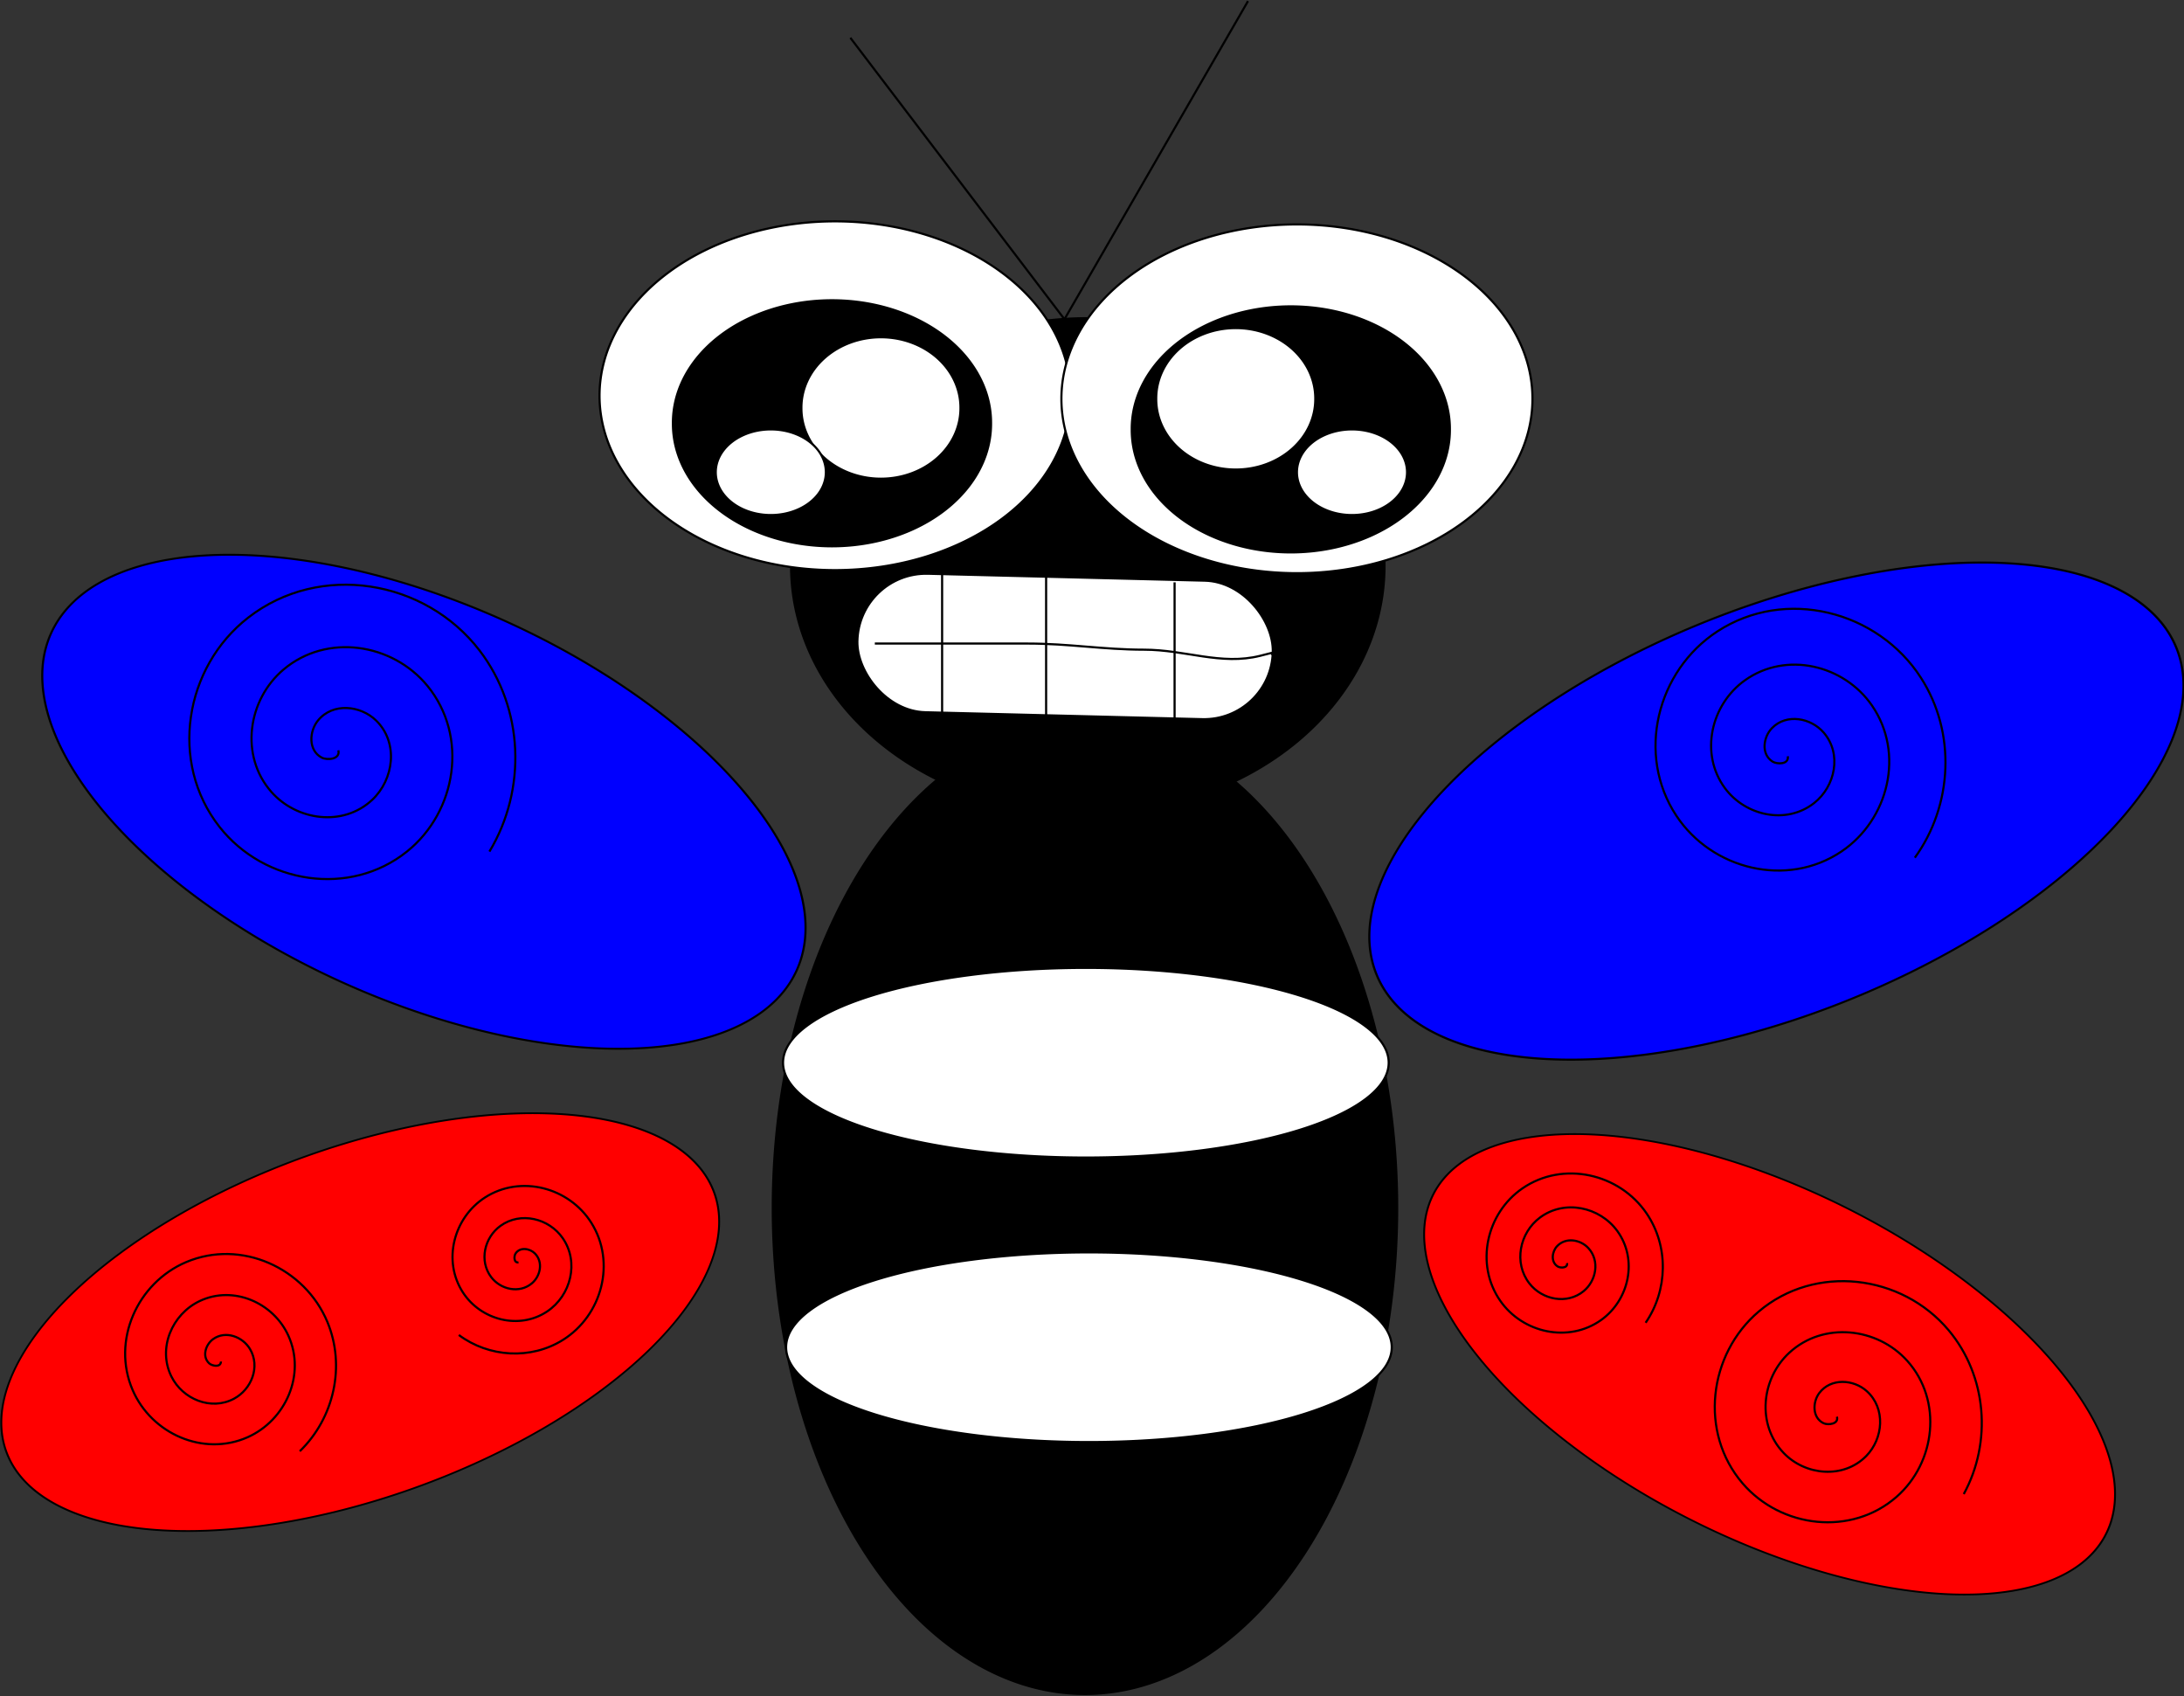
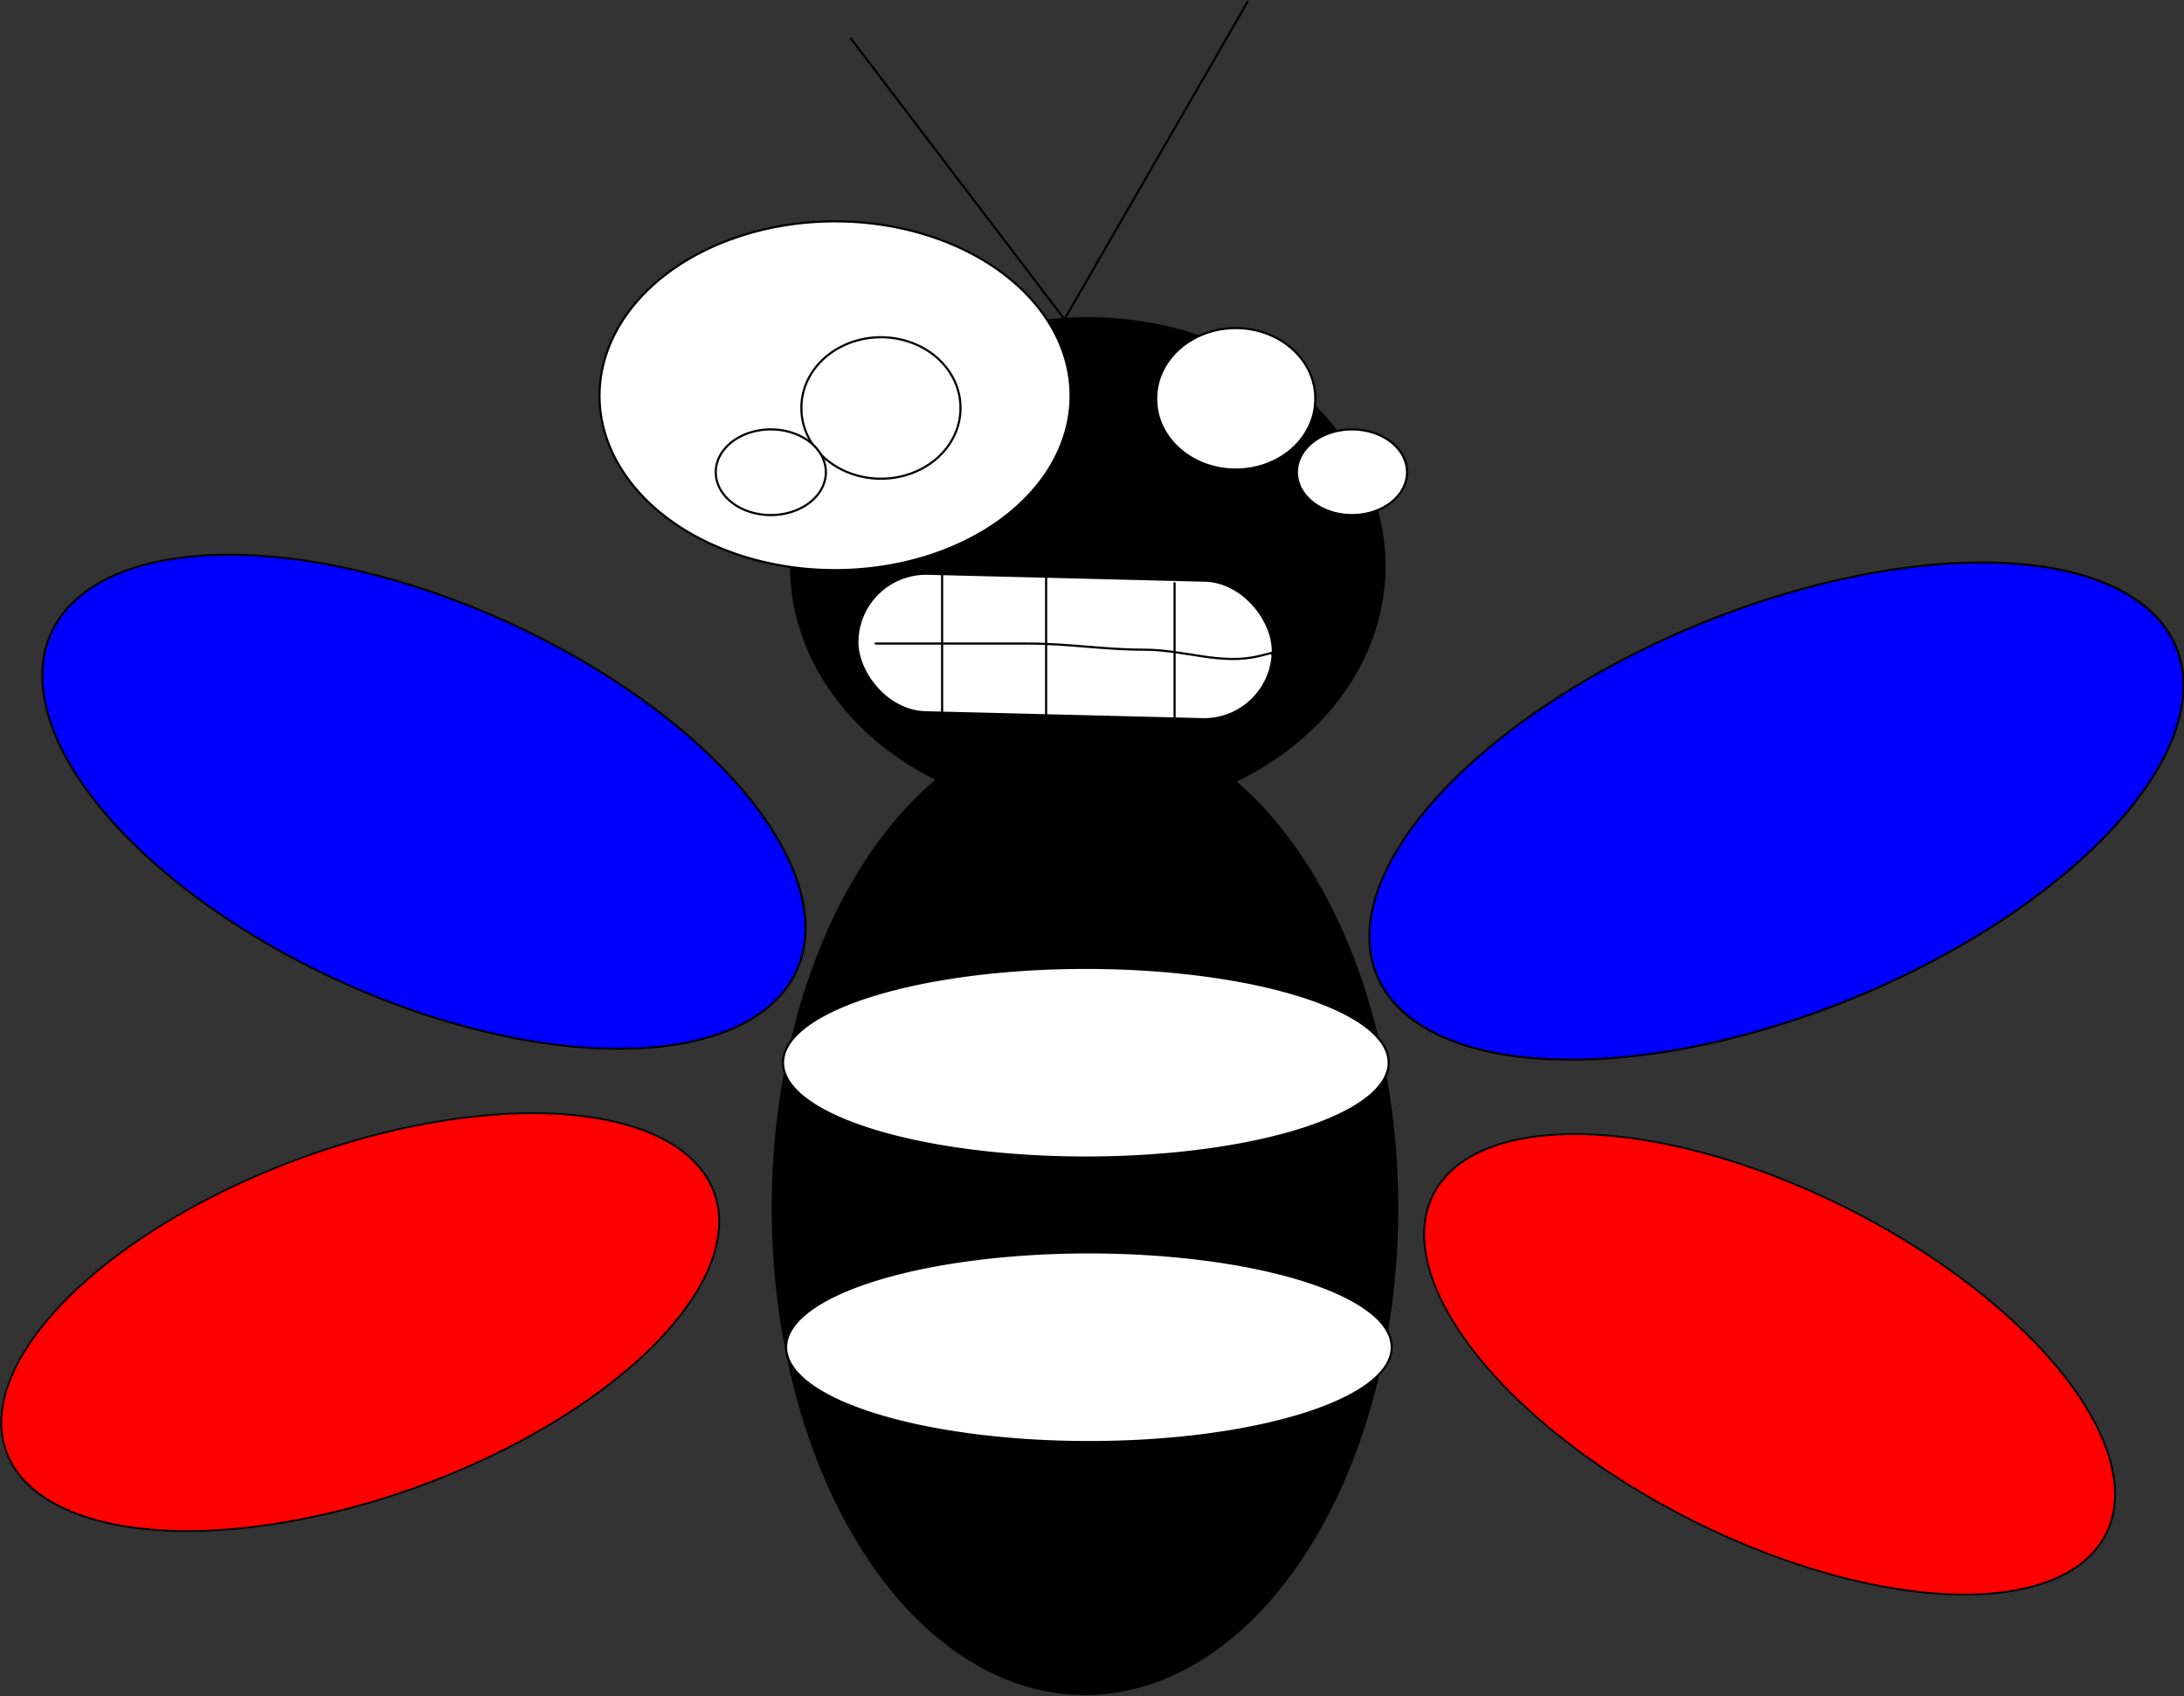
<svg xmlns="http://www.w3.org/2000/svg" viewBox="0 0 1020 791.93" version="1.0">
  <rect x="0" y="0" width="1020" height="791.93" fill="#333333" stroke="none" />
  <g transform="translate(123.75 -75.219)" stroke="#000">
    <path d="M505.71 636.65a115.71 224.29 0 11-231.42 0 115.71 224.29 0 11231.42 0z" transform="matrix(1.259 0 0 1.012 -108.04 -5.07)" fill-rule="evenodd" />
    <path d="M522.86 339.51a138.57 115.71 0 11-277.15 0 138.57 115.71 0 11277.15 0z" fill-rule="evenodd" />
    <path d="M314.29 369.51a195.71 100 0 11-391.43 0 195.71 100 0 11391.43 0z" transform="matrix(.88 .421 -.459 .807 139.49 101.48)" fill-rule="evenodd" fill="#00f" />
    <path d="M314.29 369.51a195.71 100 0 11-391.43 0 195.71 100 0 11391.43 0z" transform="matrix(.847 -.302 .249 .776 -147.95 441.64)" fill-rule="evenodd" fill="red" />
    <path d="M314.29 369.51a195.71 100 0 11-391.43 0 195.71 100 0 11391.43 0z" transform="matrix(.958 -.38 .315 .891 475.91 169.78)" fill-rule="evenodd" fill="#00f" />
    <path d="M314.29 369.51a195.71 100 0 11-391.43 0 195.71 100 0 11391.43 0z" transform="matrix(.799 .412 -.397 .711 754.66 400.7)" fill-rule="evenodd" fill="red" />
    <path d="M524.816 571.44a141.43 44.286 0 11-282.86 0 141.43 44.286 0 11282.86 0zM526.246 704.29a141.43 44.286 0 11-282.86 0 141.43 44.286 0 11282.86 0zM376.25 260.004a110 81.429 0 11-220 0 110 81.429 0 11220 0z" fill-rule="evenodd" fill="#fff" />
-     <path d="M591.961 261.434a110 81.429 0 11-220 0 110 81.429 0 11220 0z" fill-rule="evenodd" fill="#fff" />
-     <path d="M339.1 272.866a74.286 57.143 0 11-148.57 0 74.286 57.143 0 11148.57 0z" fill-rule="evenodd" />
    <path d="M324.82 265.72a37.144 32.857 0 11-74.287 0 37.144 32.857 0 1174.287 0z" fill-rule="evenodd" fill="#fff" />
    <path d="M261.96 295.72a25.715 20 0 11-51.43 0 25.715 20 0 1151.43 0z" fill-rule="evenodd" fill="#fff" />
-     <path d="M553.386 275.716a74.286 57.143 0 11-148.57 0 74.286 57.143 0 11148.57 0z" fill-rule="evenodd" />
    <path d="M490.53 261.44a37.144 32.857 0 11-74.287 0 37.144 32.857 0 1174.287 0zM533.39 295.72a25.715 20 0 11-51.43 0 25.715 20 0 1151.43 0z" fill-rule="evenodd" fill="#fff" />
-     <path d="M34.26 425.56c1.07 4.3-5.29 4.73-7.76 3.41-6.45-3.41-5.8-12.42-1.72-17.36 6.94-8.42 19.87-7.05 27.16.08 10.51 10.28 8.34 27.5-1.93 37.07-13.57 12.65-35.22 9.66-47.05-3.8-14.83-16.87-11-43.01 5.69-57.1 20.17-17.04 50.85-12.35 67.21 7.59 19.25 23.48 13.69 58.74-9.52 77.36-26.79 21.48-66.66 15.05-87.54-11.44-23.732-30.12-16.417-74.62 13.38-97.77 33.44-25.98 82.59-17.78 108.01 15.32 20.75 27.01 22.12 64.94 4.63 93.94M711.21 428.34c.64 3.91-5.06 3.82-7.17 2.47-5.48-3.53-4.23-11.5-.23-15.6 6.8-6.98 18.22-4.8 24.18 2.1 8.59 9.93 5.39 25.11-4.47 32.87-13.03 10.25-32.09 5.98-41.63-6.89-11.95-16.13-6.59-39.12 9.32-50.43 19.23-13.67 46.21-7.21 59.29 11.76 15.4 22.34 7.82 53.34-14.23 68.19-25.46 17.14-60.49 8.44-77.11-16.7-18.9-28.59-9.07-67.68 19.18-86.08 31.72-20.65 74.88-9.69 95.06 21.68 16.47 25.6 14.87 59.48-2.86 84.01M118.41 664.67c-2.27.34-2.17-2.96-1.36-4.16 2.08-3.14 6.67-2.36 9.01-.01 3.98 3.99 2.63 10.57-1.41 13.96-5.81 4.89-14.56 2.91-18.96-2.85-5.82-7.62-3.2-18.6 4.32-24.01 9.42-6.78 22.67-3.49 29.08 5.8 7.74 11.23 3.78 26.77-7.29 34.18-13.04 8.72-30.9 4.08-39.3-8.79-9.7-14.85-4.38-35.03 10.29-44.44 16.68-10.69 39.19-4.69 49.6 11.8 11.68 18.5 4.99 43.37-13.31 54.77-14.94 9.31-34.51 8.11-48.54-2.34M-20.56 710.96c-.04 2.91-4.149 2.11-5.499.86-3.514-3.26-1.585-8.86 1.837-11.32 5.822-4.17 13.802-1.12 17.222 4.63 4.93 8.3.66 18.86-7.47 23.2-10.745 5.74-23.979.2-29.22-10.34-6.568-13.2.271-29.15 13.233-35.28 15.667-7.41 34.357.74 41.367 16.15C19.18 717 9.7 738.44-8.16 746.34c-20.618 9.13-44.836-1.68-53.622-22.01-9.987-23.1 2.153-50.11 24.959-59.78 25.603-10.86 55.403 2.63 65.963 27.92 8.61 20.64 3.09 44.93-12.89 60.39M608.11 665.01c.44 2.36-3.02 2.39-4.32 1.6-3.38-2.06-2.74-6.91-.37-9.46 4.02-4.34 10.98-3.19 14.7.91 5.37 5.89 3.65 15.15-2.22 20.01-7.75 6.42-19.38 4.12-25.36-3.55-7.5-9.61-4.59-23.65 4.89-30.75 11.47-8.58 27.94-5.07 36.16 6.25 9.68 13.32 5.55 32.25-7.6 41.59-15.2 10.79-36.59 6.04-47.05-8.97-11.9-17.06-6.53-40.93 10.34-52.52 18.94-13.02 45.3-7.02 58.01 11.72 10.38 15.29 9.92 35.87-.47 51.02M734.14 736.73c1.03 3.47-4.15 4.04-6.21 3.05-5.38-2.56-5.17-9.93-2.01-14.11 5.37-7.11 15.97-6.45 22.17-.88 8.93 8.02 7.77 22.15-.27 30.32-10.64 10.8-28.42 9.12-38.55-1.45-12.69-13.25-10.48-34.73 2.65-46.81 15.87-14.61 41.08-11.86 55.12 3.84 16.54 18.49 13.23 47.47-5.05 63.47-21.12 18.48-53.89 14.62-71.86-6.27-20.42-23.74-16.01-60.32 7.5-80.26 26.38-22.38 66.79-17.41 88.69 8.72 17.88 21.32 20.33 52.23 7.07 76.51" fill="none" />
    <rect ry="32.398" transform="matrix(1 .025 -.019 1 0 0)" height="64.796" width="194.13" y="335.16" x="283.6" stroke-linecap="round" stroke-width="1.117" fill="#fff" />
    <path d="M284.82 375.72h71.43c19.43 0 35.14 2.86 54.29 2.86 19.4 0 35.92 7.44 54.28 2.85 57.74-14.43-14.97 0 11.43 0M316.25 341.43v71.43M364.82 344.29v68.57M424.82 347.15v80M273.39 92.86l100 131.43 85.72-148.57" fill="none" />
  </g>
</svg>